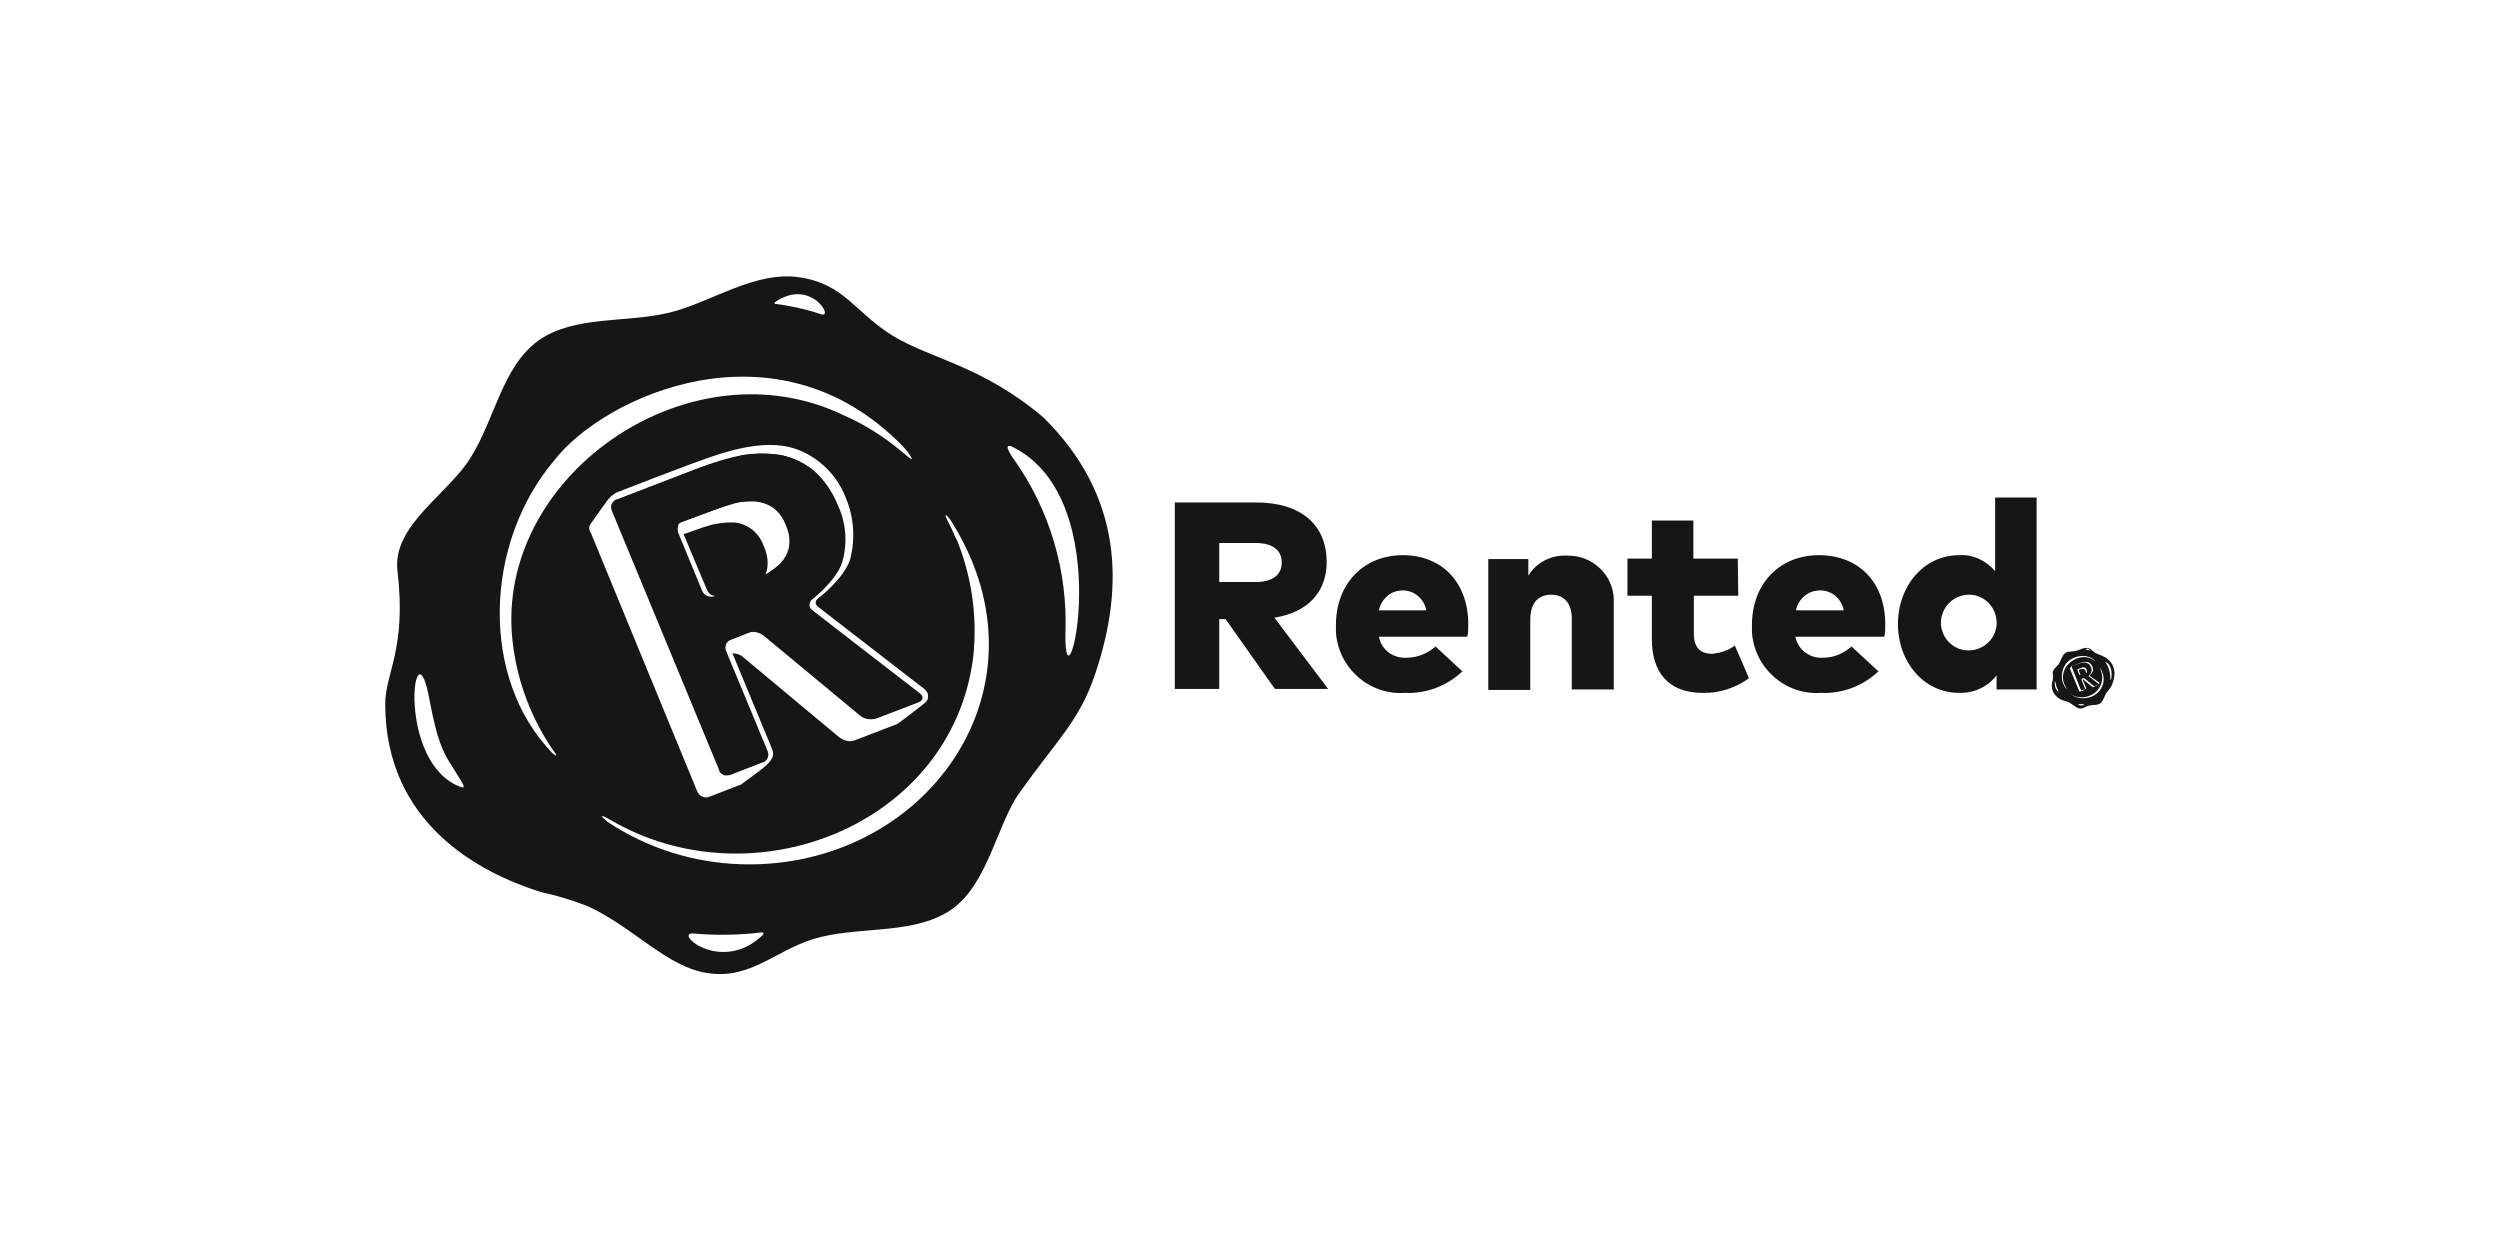
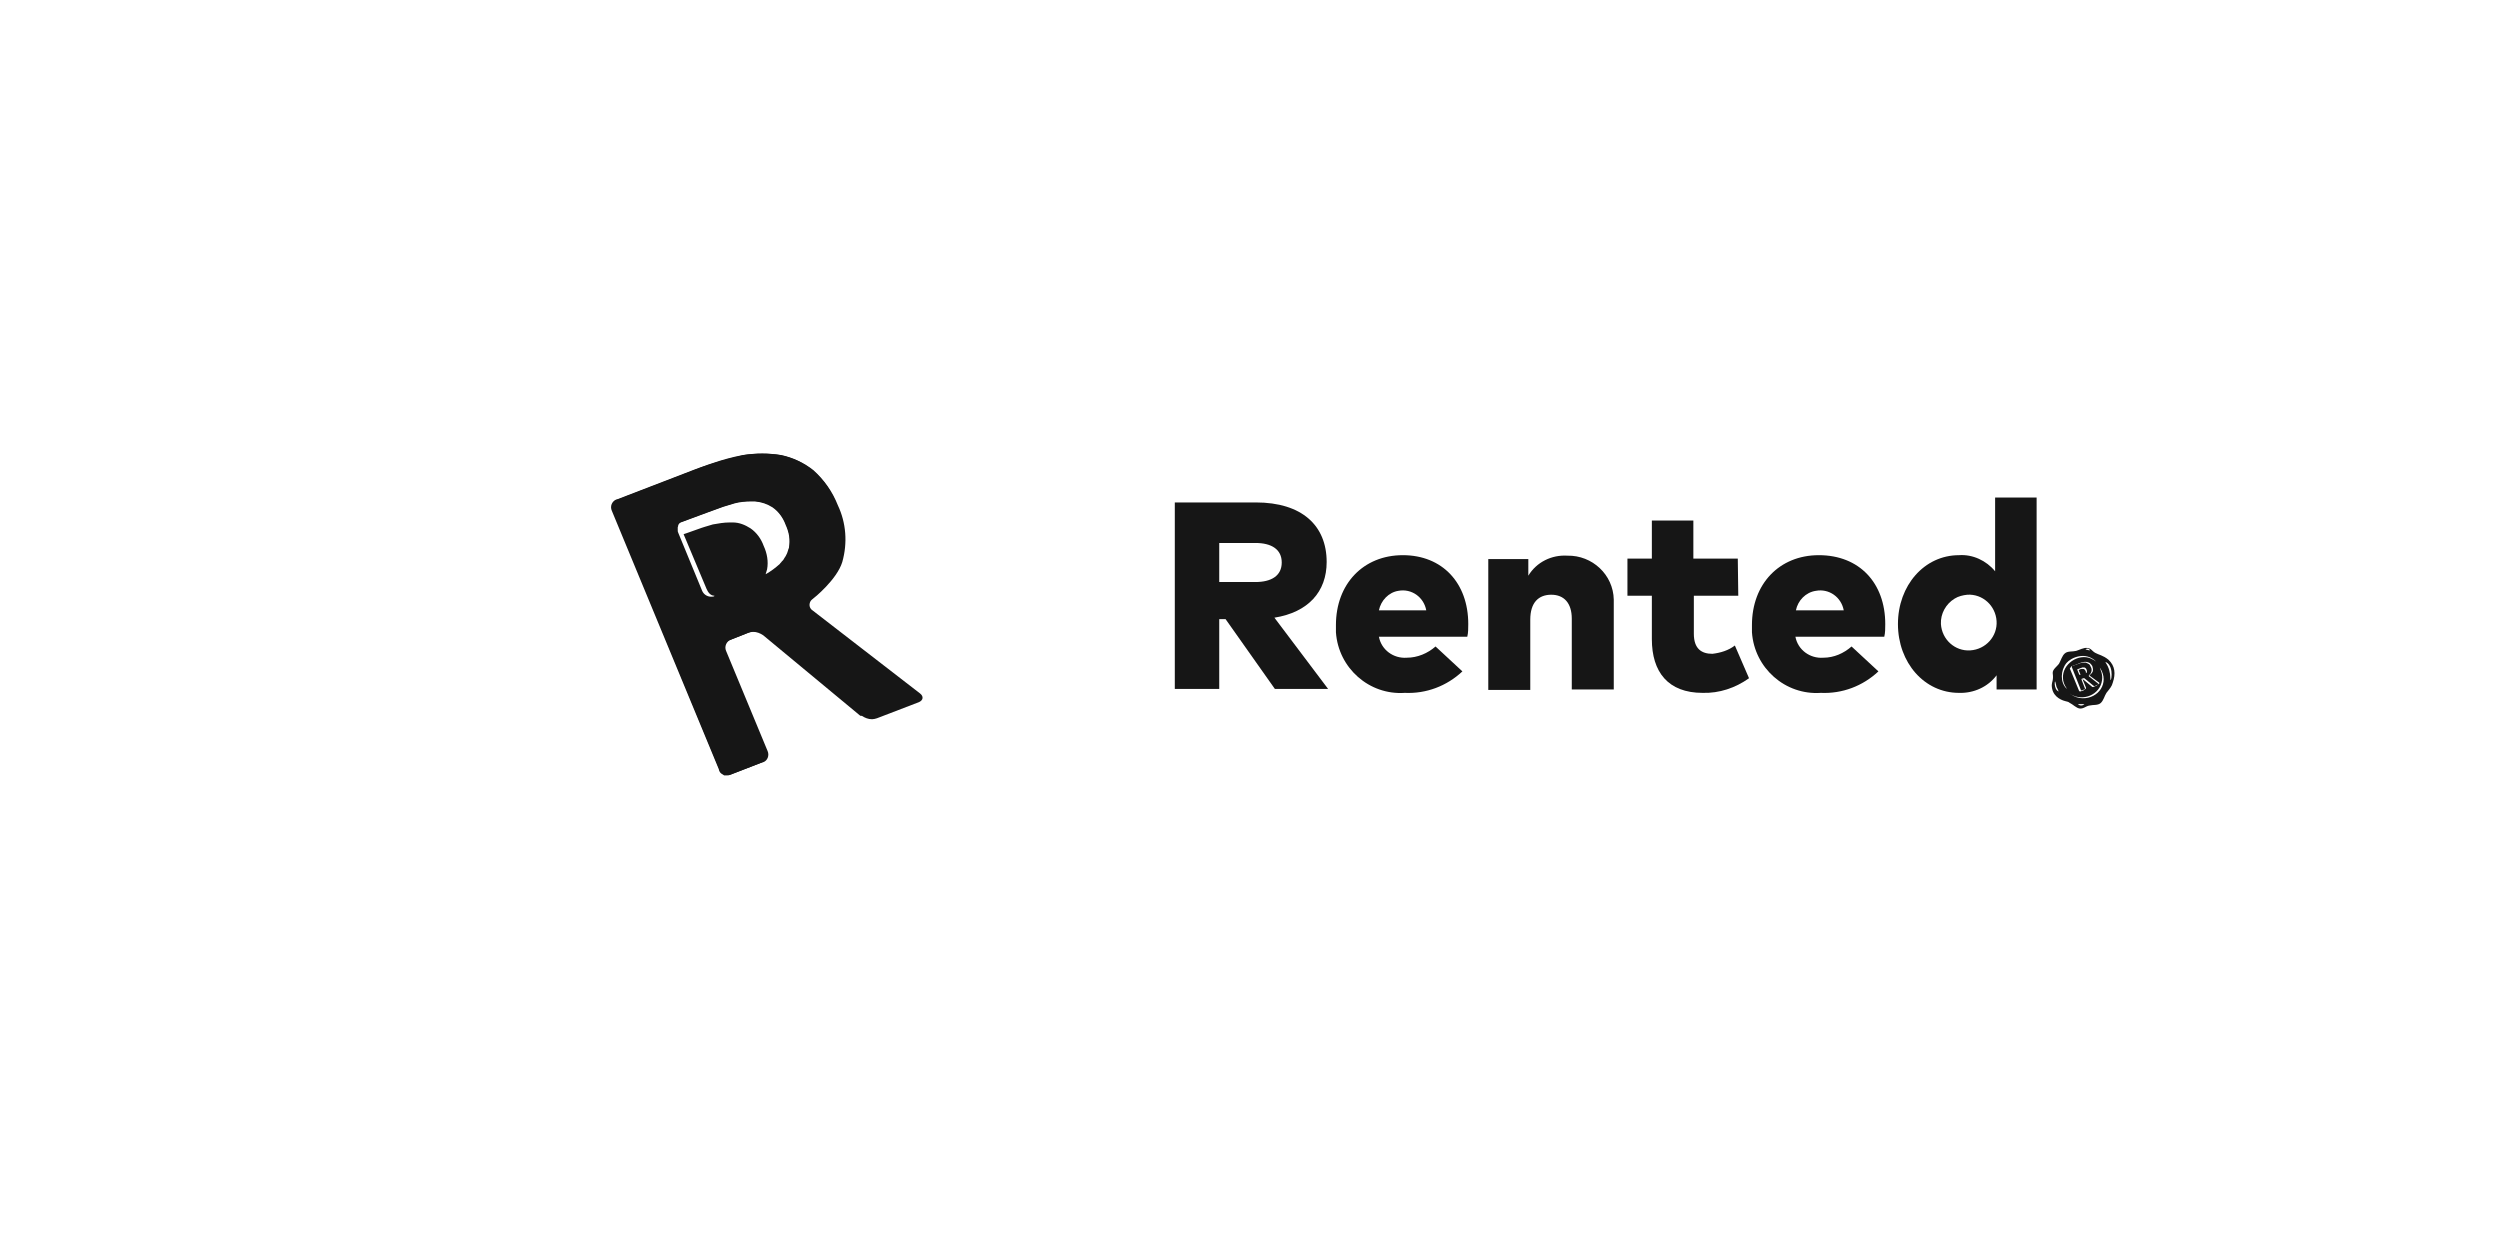
<svg xmlns="http://www.w3.org/2000/svg" version="1.1" id="Layer_1" x="0px" y="0px" viewBox="0 0 512 256" style="enable-background:new 0 0 512 256;" xml:space="preserve">
  <style type="text/css">
	.st0{fill:#161616;}
</style>
  <g>
-     <path class="st0" d="M148,158.6c0.1,0.1,0.2,0.1,0.3,0.2h0.1c0.2,0,0.3,0,0.5,0c0.2,0,0.4,0,0.6-0.1l6.4-2.5c0,0,0,0,0.1,0   c0.9-0.4,1.3-1.4,0.9-2.3l-8.5-20.5c0,0,0,0,0,0c-0.3-0.9,0.1-2,1-2.3l3.8-1.5c0.3-0.1,0.7-0.2,1-0.2c0.8,0,1.5,0.3,2.1,0.7   l19.9,16.5c0.6,0.5,1.4,0.7,2.1,0.7c0.3,0,0.7-0.1,1-0.2l8.6-3.3c0.9-0.4,1-1.2,0.2-1.8L166.2,125c-0.1-0.1-0.3-0.2-0.4-0.4   c-0.4-0.6-0.3-1.5,0.4-1.9c0.2-0.2,5-4,6.1-7.6c1.1-3.8,0.7-8-0.9-11.6c-1-2.8-2.7-5.3-5-7.2c-1.9-1.6-4.2-2.6-6.6-3.1   c-1.3-0.2-2.5-0.3-3.8-0.3c-1.3,0-2.6,0.1-3.9,0.3c-2.1,0.4-4.3,1-6.3,1.7c-1,0.3-2.5,0.9-3.4,1.2l-16.1,6.2c0,0,0,0-0.1,0   c-0.9,0.4-1.3,1.4-0.9,2.3l21.9,52.9C147.3,158.1,147.6,158.4,148,158.6z M146.3,122.1c-0.2,0.1-0.4,0.1-0.7,0.1   c-0.8,0-1.5-0.5-1.8-1.2l-4.9-11.9c-0.1-0.2-0.1-0.3-0.1-0.5v-0.1c0-0.2,0-0.3,0-0.5c0-0.1,0.1-0.2,0.1-0.4v-0.1   c0.1-0.1,0.2-0.2,0.2-0.3l0.2-0.2c0.1-0.1,0.2-0.1,0.2-0.1l5.4-2l3.3-1.2c0.1,0,0.9-0.3,2.3-0.7c1.1-0.3,2.2-0.4,3.4-0.4h0.8   c1.3,0.1,2.5,0.5,3.6,1.2c1.2,0.9,2.1,2.1,2.7,3.6c0.7,1.5,0.9,3.1,0.6,4.7c-0.1,0.3-0.2,0.6-0.3,0.9c0,0.1-0.1,0.2-0.1,0.3   c-0.1,0.2-0.2,0.4-0.3,0.6l-0.2,0.3l-0.3,0.5l-0.3,0.3c-0.1,0.2-0.3,0.3-0.4,0.5c-0.9,0.8-1.8,1.5-2.9,2.1c0.1-0.3,0.2-0.7,0.3-1   c0.3-1.6,0-3.3-0.7-4.8c-0.5-1.4-1.4-2.7-2.7-3.6c-1.1-0.7-2.3-1.2-3.6-1.2h-0.7c-1.1,0-2.3,0.2-3.4,0.4c-1.4,0.4-2.3,0.7-2.3,0.7   l-3.1,1.1l-0.6,0.2l4.7,11.2c0.3,0.7,0.8,1.4,1.6,1.4H146.3z" />
-     <path class="st0" d="M213.7,85.5c-12.5-10.6-23.1-12-30.8-16.7c-7.8-4.8-9.9-10.6-19.1-12c-9.2-1.4-18.1,5.1-26.6,7.2   c-8.9,2.2-19.6,0.5-27,5.8c-7.3,5.3-8.9,16.1-13.8,23.9c-4.6,7.5-16.1,13.9-15,23.2c1.9,16.1-2.5,20.8-2.5,27.3   c0,24.3,19.1,34.5,31.9,38.5c3.3,0.7,6.5,1.7,9.6,2.9c9.5,4.4,16.2,12.5,24.6,13.7c9.2,1.4,14.5-5.4,23.1-7.4   c8.9-2.2,19.6-0.5,27-5.8c7.3-5.3,9.2-17.6,13.8-23.9c7.7-10.8,12.2-14.6,15.4-24.2C230.4,119.9,229.8,101.4,213.7,85.5z    M94.4,161.2c-13.3-4.9-9.7-33.3-6.7-19.2c1.3,6.8,2.2,10.7,4.3,14C94.2,159.7,95.9,161.7,94.4,161.2z M158.7,61.9   c7.4-5.2,12.4,3.7,9.3,2.4c-3-1-6.2-1.7-9.4-2.1L158.7,61.9z M104.8,129.4c0.6,8.5,3.4,16.6,8.1,23.7c0.7,1.1,1.1,1.4,1,1.6   c-0.1,0.1-0.5-0.2-0.8-0.5c-14.9-15.4-13.9-43,0.4-59.9c10.2-13.2,45.5-29.4,71.3-3c0.8,0.8,1.5,1.7,2,2.7   c-0.2,0.2-1.2-0.8-2.6-1.9c-3.4-2.8-7.2-5.2-11.3-7C141.8,70,102.7,96.5,104.8,129.4z M121.1,107.1c0,0,2.8-4,3.2-4.5   c0.5-0.7,1.2-1.3,1.9-1.7c0,0,16.3-6.4,21.1-7.9c11.2-3.5,16.3-1.6,20.5,1.6c2.4,1.9,4.3,4.4,5.4,7.3c1.7,4,2,8.5,0.9,12.7   c-1.3,3.9-6.2,7.7-6.5,7.9c-0.8,0.6-0.7,1.3,0.1,1.9l21.6,16.7h0c0.1,0.1,0.2,0.2,0.3,0.3c0.7,0.7,0.6,1.9-0.1,2.5   c-1,0.8-4.6,3.6-5.5,4.2c-0.1,0.1-0.2,0.1-0.3,0.2l-8.6,3.3c-0.3,0.1-0.7,0.2-1,0.2c-0.8,0-1.5-0.3-2.1-0.7l-19.9-16.6   c-0.6-0.5-1.4-0.7-2.1-0.7l8,19.3c1.2,2.5-0.9,3.6-6,7.4l-0.3,0.2l-6.5,2.5c-0.2,0.1-0.4,0.1-0.6,0.1c-0.8,0-1.5-0.5-1.8-1.2   l-21.8-53C120.5,108.5,120.6,107.7,121.1,107.1z M156.2,191.5c-8.6,8.3-18.8-1-13.9-0.3c4.4,0.4,8.9,0.3,13.3-0.2   C156.2,190.9,156.6,191,156.2,191.5z M151.8,177c-9.8-0.3-19.3-3.3-27.4-8.7c-0.5-0.4-1.2-1.1-1.2-1.2c0.6,0.1,1.1,0.4,1.6,0.7   c29.3,17.3,70.1,1.2,74.5-33.1c0.9-8.1-0.2-16.2-3.2-23.8v0c-0.5-0.9-1.2-2.7-1.7-3.6s-0.9-1.8-0.7-1.8c0.2,0,0.9,0.8,1.4,1.7   C216.2,141.3,189.3,178.1,151.8,177z M218.2,129.7c0.5-12.7-3.2-25.3-10.6-35.7c-2.6-3.7-0.3-2.5-0.3-2.5   C229.6,102.4,217.9,148.8,218.2,129.7z" />
+     <path class="st0" d="M148,158.6c0.1,0.1,0.2,0.1,0.3,0.2h0.1c0.2,0,0.3,0,0.5,0c0.2,0,0.4,0,0.6-0.1l6.4-2.5c0,0,0,0,0.1,0   c0.9-0.4,1.3-1.4,0.9-2.3l-8.5-20.5c0,0,0,0,0,0c-0.3-0.9,0.1-2,1-2.3l3.8-1.5c0.3-0.1,0.7-0.2,1-0.2c0.8,0,1.5,0.3,2.1,0.7   l19.9,16.5c0.3,0,0.7-0.1,1-0.2l8.6-3.3c0.9-0.4,1-1.2,0.2-1.8L166.2,125c-0.1-0.1-0.3-0.2-0.4-0.4   c-0.4-0.6-0.3-1.5,0.4-1.9c0.2-0.2,5-4,6.1-7.6c1.1-3.8,0.7-8-0.9-11.6c-1-2.8-2.7-5.3-5-7.2c-1.9-1.6-4.2-2.6-6.6-3.1   c-1.3-0.2-2.5-0.3-3.8-0.3c-1.3,0-2.6,0.1-3.9,0.3c-2.1,0.4-4.3,1-6.3,1.7c-1,0.3-2.5,0.9-3.4,1.2l-16.1,6.2c0,0,0,0-0.1,0   c-0.9,0.4-1.3,1.4-0.9,2.3l21.9,52.9C147.3,158.1,147.6,158.4,148,158.6z M146.3,122.1c-0.2,0.1-0.4,0.1-0.7,0.1   c-0.8,0-1.5-0.5-1.8-1.2l-4.9-11.9c-0.1-0.2-0.1-0.3-0.1-0.5v-0.1c0-0.2,0-0.3,0-0.5c0-0.1,0.1-0.2,0.1-0.4v-0.1   c0.1-0.1,0.2-0.2,0.2-0.3l0.2-0.2c0.1-0.1,0.2-0.1,0.2-0.1l5.4-2l3.3-1.2c0.1,0,0.9-0.3,2.3-0.7c1.1-0.3,2.2-0.4,3.4-0.4h0.8   c1.3,0.1,2.5,0.5,3.6,1.2c1.2,0.9,2.1,2.1,2.7,3.6c0.7,1.5,0.9,3.1,0.6,4.7c-0.1,0.3-0.2,0.6-0.3,0.9c0,0.1-0.1,0.2-0.1,0.3   c-0.1,0.2-0.2,0.4-0.3,0.6l-0.2,0.3l-0.3,0.5l-0.3,0.3c-0.1,0.2-0.3,0.3-0.4,0.5c-0.9,0.8-1.8,1.5-2.9,2.1c0.1-0.3,0.2-0.7,0.3-1   c0.3-1.6,0-3.3-0.7-4.8c-0.5-1.4-1.4-2.7-2.7-3.6c-1.1-0.7-2.3-1.2-3.6-1.2h-0.7c-1.1,0-2.3,0.2-3.4,0.4c-1.4,0.4-2.3,0.7-2.3,0.7   l-3.1,1.1l-0.6,0.2l4.7,11.2c0.3,0.7,0.8,1.4,1.6,1.4H146.3z" />
  </g>
  <path id="Blue_R" class="st0" d="M188.4,142c0.8,0.6,0.7,1.4-0.2,1.8l-8.6,3.3c-0.3,0.1-0.7,0.2-1,0.2c-0.8,0-1.5-0.3-2.1-0.7  L156.6,130c-0.6-0.5-1.4-0.7-2.1-0.7c-0.3,0-0.7,0.1-1,0.2l-3.8,1.5c-0.9,0.3-1.4,1.4-1,2.3c0,0,0,0,0,0l8.5,20.5  c0.4,0.9,0,2-0.9,2.3c0,0,0,0-0.1,0l-6.5,2.5c-0.2,0.1-0.4,0.1-0.6,0.1c-0.8,0-1.5-0.5-1.8-1.2l-21.8-52.9c-0.4-0.9,0-2,0.9-2.3  c0,0,0,0,0.1,0l16.1-6.2c0.9-0.4,2.5-0.9,3.4-1.2c2.1-0.7,4.2-1.2,6.3-1.7c1.3-0.2,2.6-0.3,3.9-0.3c1.3,0,2.6,0.1,3.8,0.3  c2.4,0.5,4.7,1.6,6.6,3.1c2.2,2,3.9,4.4,5,7.2c1.7,3.6,2,7.7,0.9,11.6c-1.1,3.6-5.8,7.4-6.1,7.6c-0.6,0.4-0.8,1.3-0.4,1.9  c0.1,0.1,0.2,0.3,0.4,0.4L188.4,142z M161.6,112.3c0.3-1.6,0-3.3-0.7-4.8c-0.5-1.4-1.4-2.7-2.7-3.6c-1.1-0.7-2.3-1.1-3.6-1.2h-0.8  c-1.1,0-2.3,0.1-3.4,0.4c-1.4,0.4-2.2,0.7-2.3,0.7l-3.3,1.2l-5.4,2c-0.9,0.4-1.4,1.4-1,2.3c0,0,0,0,0,0.1l4.9,11.9  c0.3,0.7,1,1.2,1.8,1.2c0.2,0,0.5,0,0.7-0.1l4.3-1.6c0.9-0.4,2.5-1,3.4-1.4c0,0,1.1-0.5,2.5-1.1c1.3-0.6,2.5-1.5,3.6-2.5  C160.7,114.9,161.4,113.7,161.6,112.3" />
  <path id="Path_17941" class="st0" d="M257.2,102.9c9.4,0,14.5,4.7,14.5,12.2c0,6.1-3.8,10.3-10.7,11.4l11,14.6h-10.9L251,126.8h-1.3  v14.3h-9.1v-38.2H257.2z M249.7,111.2v8h7.4c3.3,0,5.4-1.3,5.4-4s-2.1-4-5.4-4H249.7z" />
  <path id="Path_17942" class="st0" d="M300.7,127.8c0,0.9,0,1.8-0.2,2.6h-18.1c0.5,2.7,3,4.5,5.7,4.3c2.2,0,4.3-0.9,5.9-2.3l5.5,5.1  c-3.2,3-7.4,4.6-11.8,4.4c-7.3,0.5-13.6-5.1-14.1-12.4c0-0.5,0-1,0-1.5c0-8.4,5.6-14.3,13.7-14.3S300.7,119.4,300.7,127.8z   M282.4,125h9.7c-0.5-2.7-3-4.5-5.7-4C284.4,121.3,282.8,123,282.4,125z" />
  <path id="Path_17943" class="st0" d="M330.5,123.6v17.6h-8.6v-14.5c0-3.2-1.6-4.9-4.2-4.9s-4.3,1.6-4.3,5.1v14.4h-8.6v-26.8h8.2v3.4  c1.7-2.8,4.8-4.3,8-4.1c5.1-0.1,9.4,3.9,9.5,9C330.5,123,330.5,123.3,330.5,123.6L330.5,123.6z" />
  <path id="Path_17944" class="st0" d="M356,122h-9.1v7.8c0,3.1,1.6,4.1,3.8,4.1c1.7-0.2,3.3-0.7,4.6-1.7l2.9,6.7  c-2.8,2-6.1,3.1-9.5,3c-7.1,0-10.4-4.3-10.4-11V122h-5v-7.6h5v-7.8h8.5v7.8h9.1L356,122z" />
  <path id="Path_17945" class="st0" d="M386.1,127.8c0,0.9,0,1.8-0.2,2.6h-18.2c0.5,2.7,3,4.5,5.7,4.3c2.2,0,4.2-0.9,5.8-2.3l5.5,5.1  c-3.2,3-7.4,4.6-11.8,4.4c-7.3,0.5-13.6-5.1-14.1-12.4c0-0.5,0-1,0-1.5c0-8.4,5.6-14.3,13.7-14.3  C380.8,113.7,386.1,119.4,386.1,127.8z M367.8,125h9.8c-0.5-2.7-3-4.5-5.7-4C369.8,121.3,368.2,123,367.8,125L367.8,125z" />
  <path id="Path_17946" class="st0" d="M408.6,117v-15.1h8.5v39.3h-8.2v-2.9c-1.8,2.4-4.7,3.7-7.7,3.6c-7.1,0-12.5-6.2-12.5-14.1  s5.4-14.1,12.5-14.1C404,113.5,406.8,114.8,408.6,117z M397.5,127.8c0.2,3.2,2.9,5.6,6,5.4c3.2-0.2,5.6-2.9,5.4-6  c-0.2-3.2-2.9-5.6-6-5.4c-0.9,0.1-1.8,0.3-2.6,0.8C398.5,123.7,397.4,125.7,397.5,127.8z" />
  <g>
    <path class="st0" d="M426.2,141.4C426.2,141.4,426.2,141.4,426.2,141.4L426.2,141.4C426.2,141.4,426.3,141.4,426.2,141.4   c0.1,0,0.1,0,0.1,0l0.6-0.2c0,0,0,0,0,0c0.1,0,0.1-0.1,0.1-0.2l-0.7-1.8c0,0,0,0,0,0c0-0.1,0-0.2,0.1-0.2l0.3-0.1c0,0,0.1,0,0.1,0   c0.1,0,0.1,0,0.2,0.1l1.7,1.4c0.1,0,0.1,0.1,0.2,0.1c0,0,0.1,0,0.1,0l0.7-0.3c0.1,0,0.1-0.1,0-0.2l-1.9-1.5c0,0,0,0,0,0   c0-0.1,0-0.1,0-0.2c0,0,0.4-0.3,0.5-0.7c0.1-0.3,0.1-0.7-0.1-1c-0.1-0.2-0.2-0.5-0.4-0.6c-0.2-0.1-0.4-0.2-0.6-0.3   c-0.1,0-0.2,0-0.3,0c-0.1,0-0.2,0-0.3,0c-0.2,0-0.4,0.1-0.5,0.1c-0.1,0-0.2,0.1-0.3,0.1l-1.4,0.5c0,0,0,0,0,0   c-0.1,0-0.1,0.1-0.1,0.2L426.2,141.4C426.1,141.3,426.2,141.3,426.2,141.4z M426,138.2C426,138.2,426,138.2,426,138.2   c-0.1,0-0.2,0-0.2-0.1l-0.4-1c0,0,0,0,0,0v0c0,0,0,0,0,0c0,0,0,0,0,0v0c0,0,0,0,0,0l0,0c0,0,0,0,0,0l0.5-0.2l0.3-0.1   c0,0,0.1,0,0.2-0.1c0.1,0,0.2,0,0.3,0h0.1c0.1,0,0.2,0,0.3,0.1c0.1,0.1,0.2,0.2,0.2,0.3c0.1,0.1,0.1,0.3,0.1,0.4c0,0,0,0.1,0,0.1   c0,0,0,0,0,0c0,0,0,0,0,0.1l0,0l0,0l0,0c0,0,0,0,0,0c-0.1,0.1-0.2,0.1-0.2,0.2c0,0,0-0.1,0-0.1c0-0.1,0-0.3-0.1-0.4   c0-0.1-0.1-0.2-0.2-0.3c-0.1-0.1-0.2-0.1-0.3-0.1h-0.1c-0.1,0-0.2,0-0.3,0c-0.1,0-0.2,0.1-0.2,0.1l-0.3,0.1l0,0l0.4,1   C425.9,138.2,426,138.2,426,138.2L426,138.2z" />
    <path class="st0" d="M431.8,135.1c-1.1-0.9-2-1-2.7-1.4c-0.7-0.4-0.8-0.9-1.6-1c-0.8-0.1-1.6,0.4-2.3,0.6c-0.8,0.2-1.7,0-2.3,0.5   c-0.6,0.5-0.8,1.4-1.2,2.1c-0.4,0.6-1.4,1.2-1.3,2c0.2,1.4-0.2,1.8-0.2,2.4c0,2.1,1.6,3,2.8,3.3c0.3,0.1,0.6,0.1,0.8,0.3   c0.8,0.4,1.4,1.1,2.1,1.2c0.8,0.1,1.3-0.5,2-0.6c0.8-0.2,1.7,0,2.3-0.5c0.6-0.5,0.8-1.5,1.2-2.1c0.7-0.9,1.1-1.3,1.3-2.1   C433.3,138,433.2,136.4,431.8,135.1z M421.6,141.6c-1.1-0.4-0.8-2.9-0.6-1.7c0.1,0.6,0.2,0.9,0.4,1.2   C421.5,141.5,421.7,141.6,421.6,141.6z M427.1,133c0.6-0.5,1.1,0.3,0.8,0.2C427.6,133.1,427.4,133.1,427.1,133L427.1,133z    M422.5,138.9c0,0.7,0.3,1.4,0.7,2c0.1,0.1,0.1,0.1,0.1,0.1c0,0,0,0-0.1,0c-1.3-1.3-1.2-3.7,0-5.2c0.9-1.1,3.9-2.5,6.1-0.3   c0.1,0.1,0.1,0.1,0.2,0.2c0,0-0.1-0.1-0.2-0.2c-0.3-0.2-0.6-0.4-1-0.6C425.7,133.7,422.3,136,422.5,138.9z M423.9,136.9   c0,0,0.2-0.3,0.3-0.4c0-0.1,0.1-0.1,0.2-0.1c0,0,1.4-0.5,1.8-0.7c1-0.3,1.4-0.1,1.8,0.1c0.2,0.2,0.4,0.4,0.5,0.6   c0.1,0.3,0.2,0.7,0.1,1.1c-0.1,0.3-0.5,0.7-0.6,0.7c-0.1,0.1-0.1,0.1,0,0.2l1.9,1.4h0c0,0,0,0,0,0c0.1,0.1,0.1,0.2,0,0.2   c-0.1,0.1-0.4,0.3-0.5,0.4c0,0,0,0,0,0l-0.7,0.3c0,0-0.1,0-0.1,0c-0.1,0-0.1,0-0.2-0.1l-1.7-1.4c-0.1,0-0.1-0.1-0.2-0.1l0.7,1.7   c0.1,0.2-0.1,0.3-0.5,0.6l0,0l-0.6,0.2c0,0,0,0-0.1,0c-0.1,0-0.1,0-0.2-0.1l-1.9-4.6C423.8,137,423.8,137,423.9,136.9z    M426.9,144.2c-0.7,0.7-1.6-0.1-1.2,0C426.1,144.2,426.5,144.2,426.9,144.2C426.9,144.2,426.9,144.2,426.9,144.2z M426.5,143   c-0.8,0-1.7-0.3-2.4-0.8c0,0-0.1-0.1-0.1-0.1c0,0,0.1,0,0.1,0.1c2.5,1.5,6,0.1,6.4-2.9c0.1-0.7,0-1.4-0.3-2.1v0   c0-0.1-0.1-0.2-0.1-0.3s-0.1-0.2-0.1-0.2s0.1,0.1,0.1,0.1C432.1,139.9,429.7,143.1,426.5,143z M432.2,138.9c0-1.1-0.3-2.2-0.9-3.1   c-0.2-0.3,0-0.2,0-0.2C433.2,136.5,432.2,140.5,432.2,138.9z" />
  </g>
</svg>